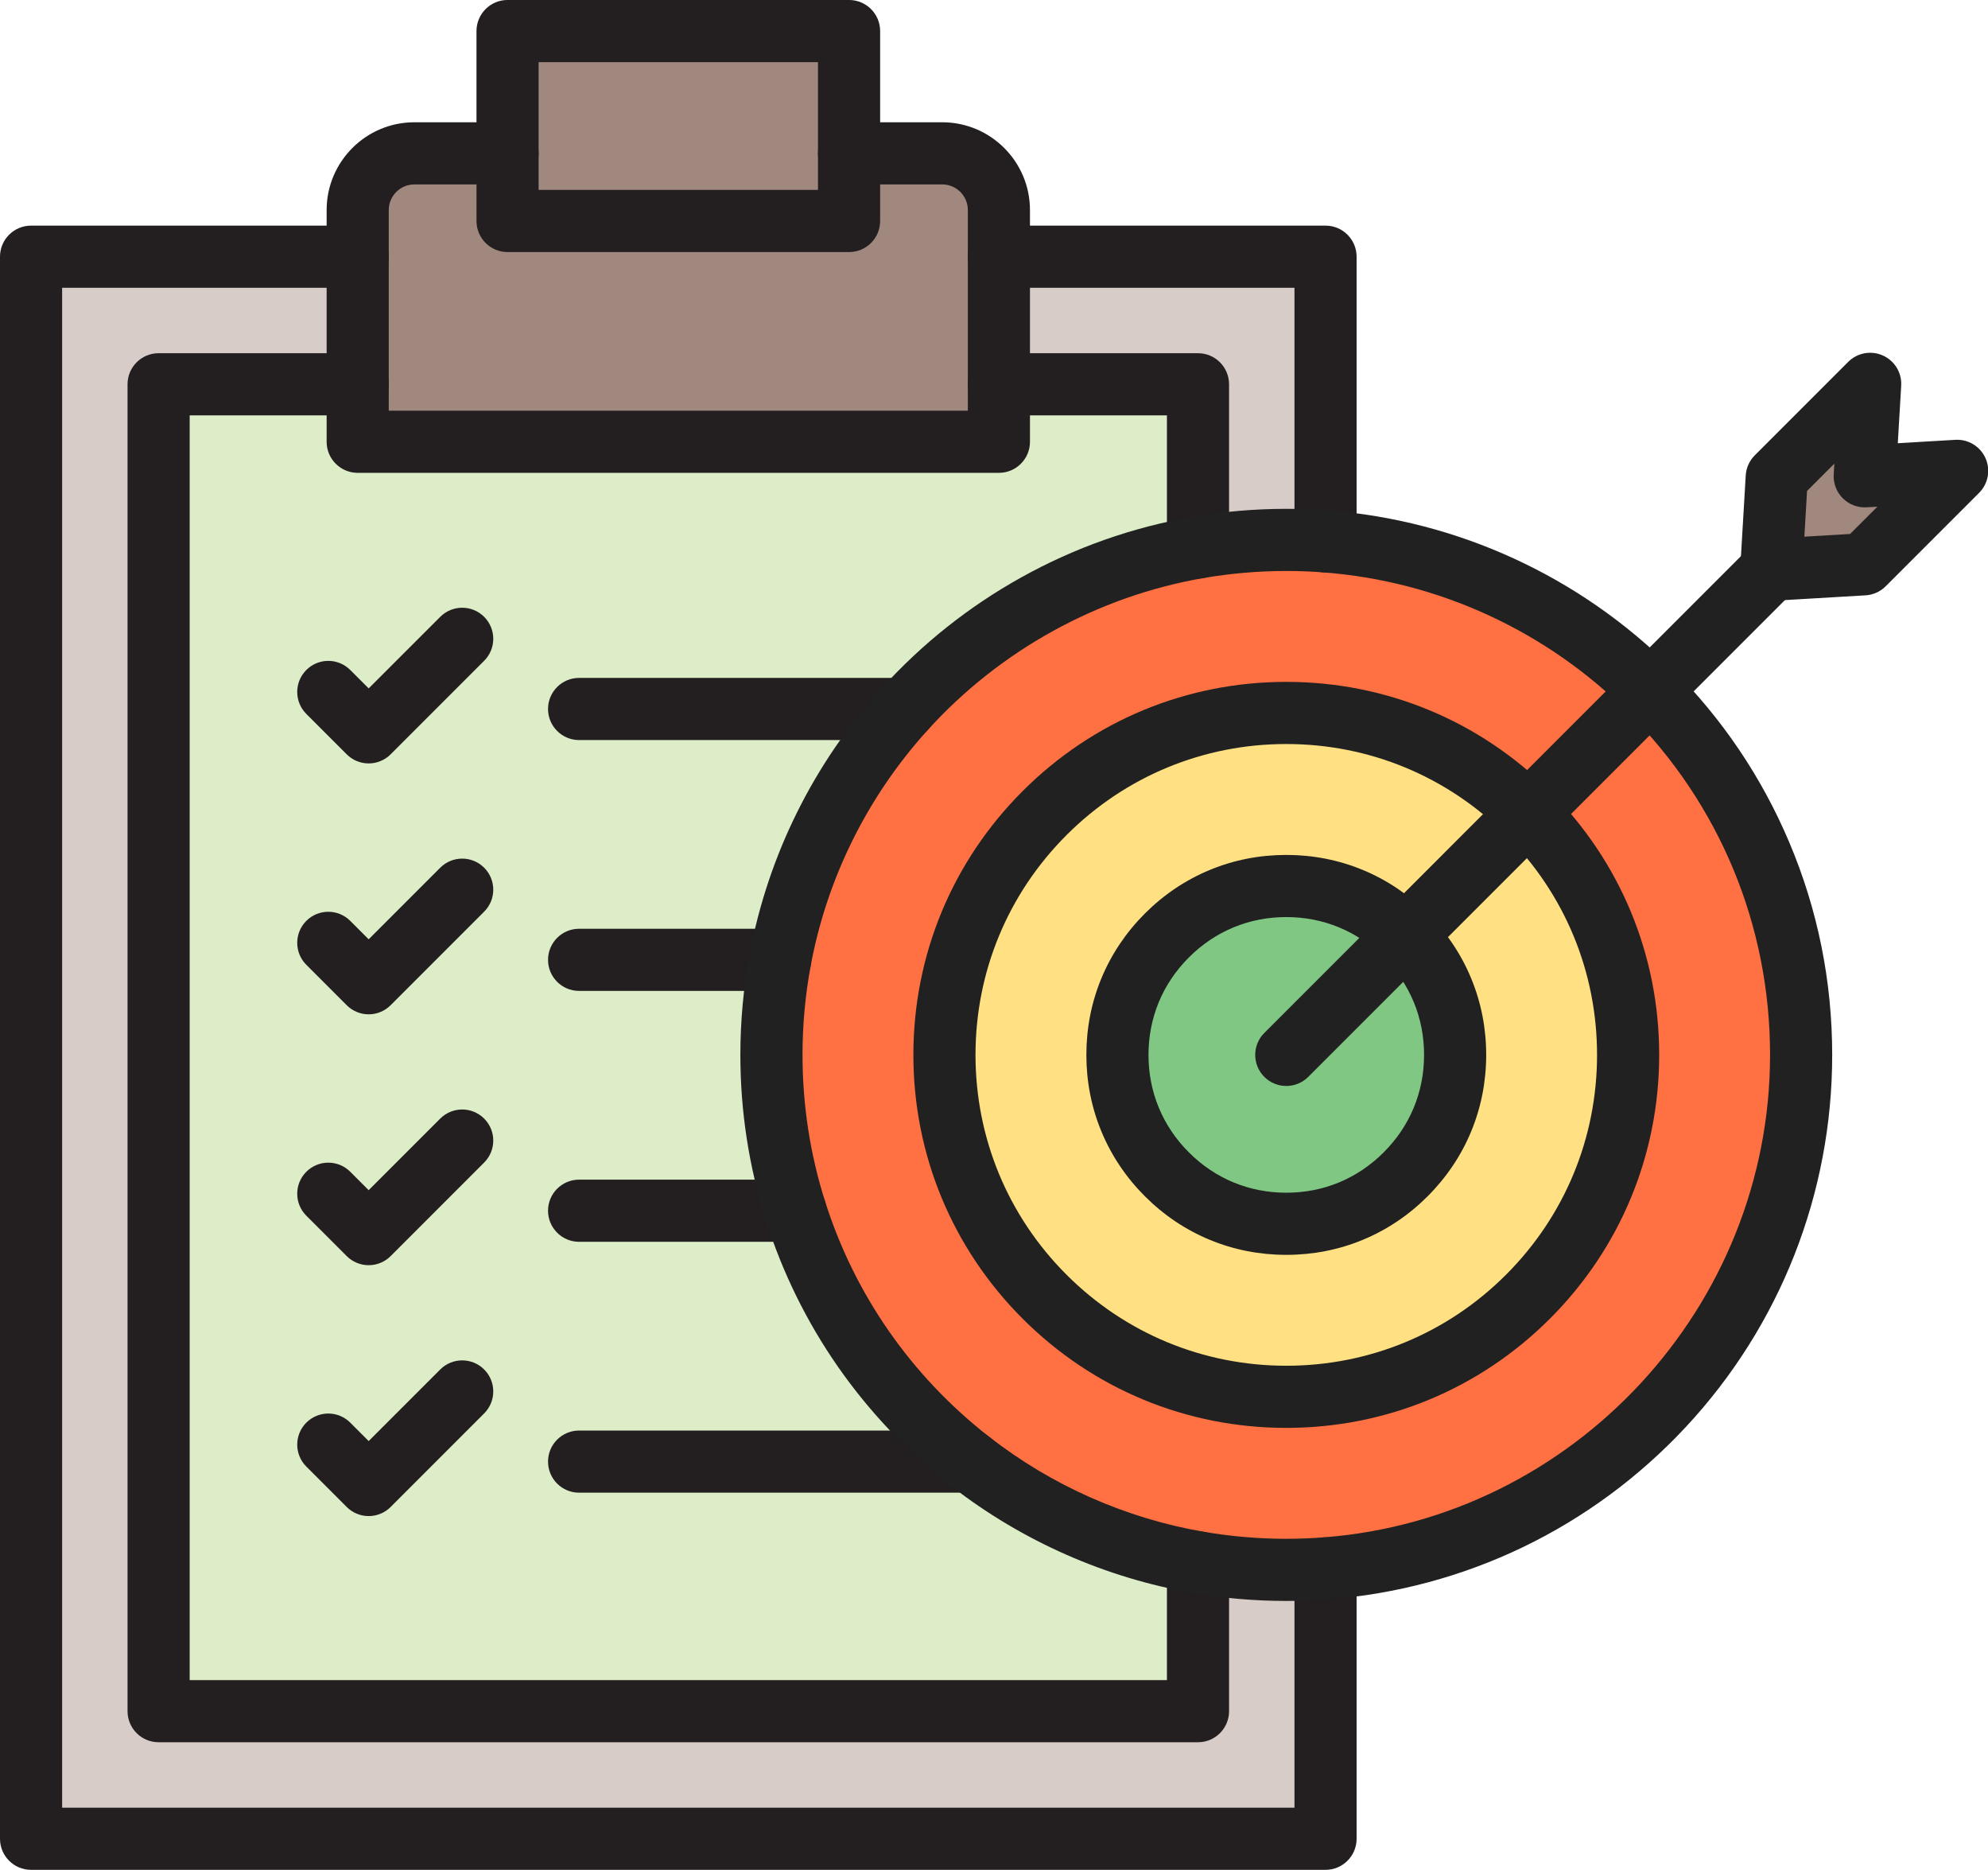
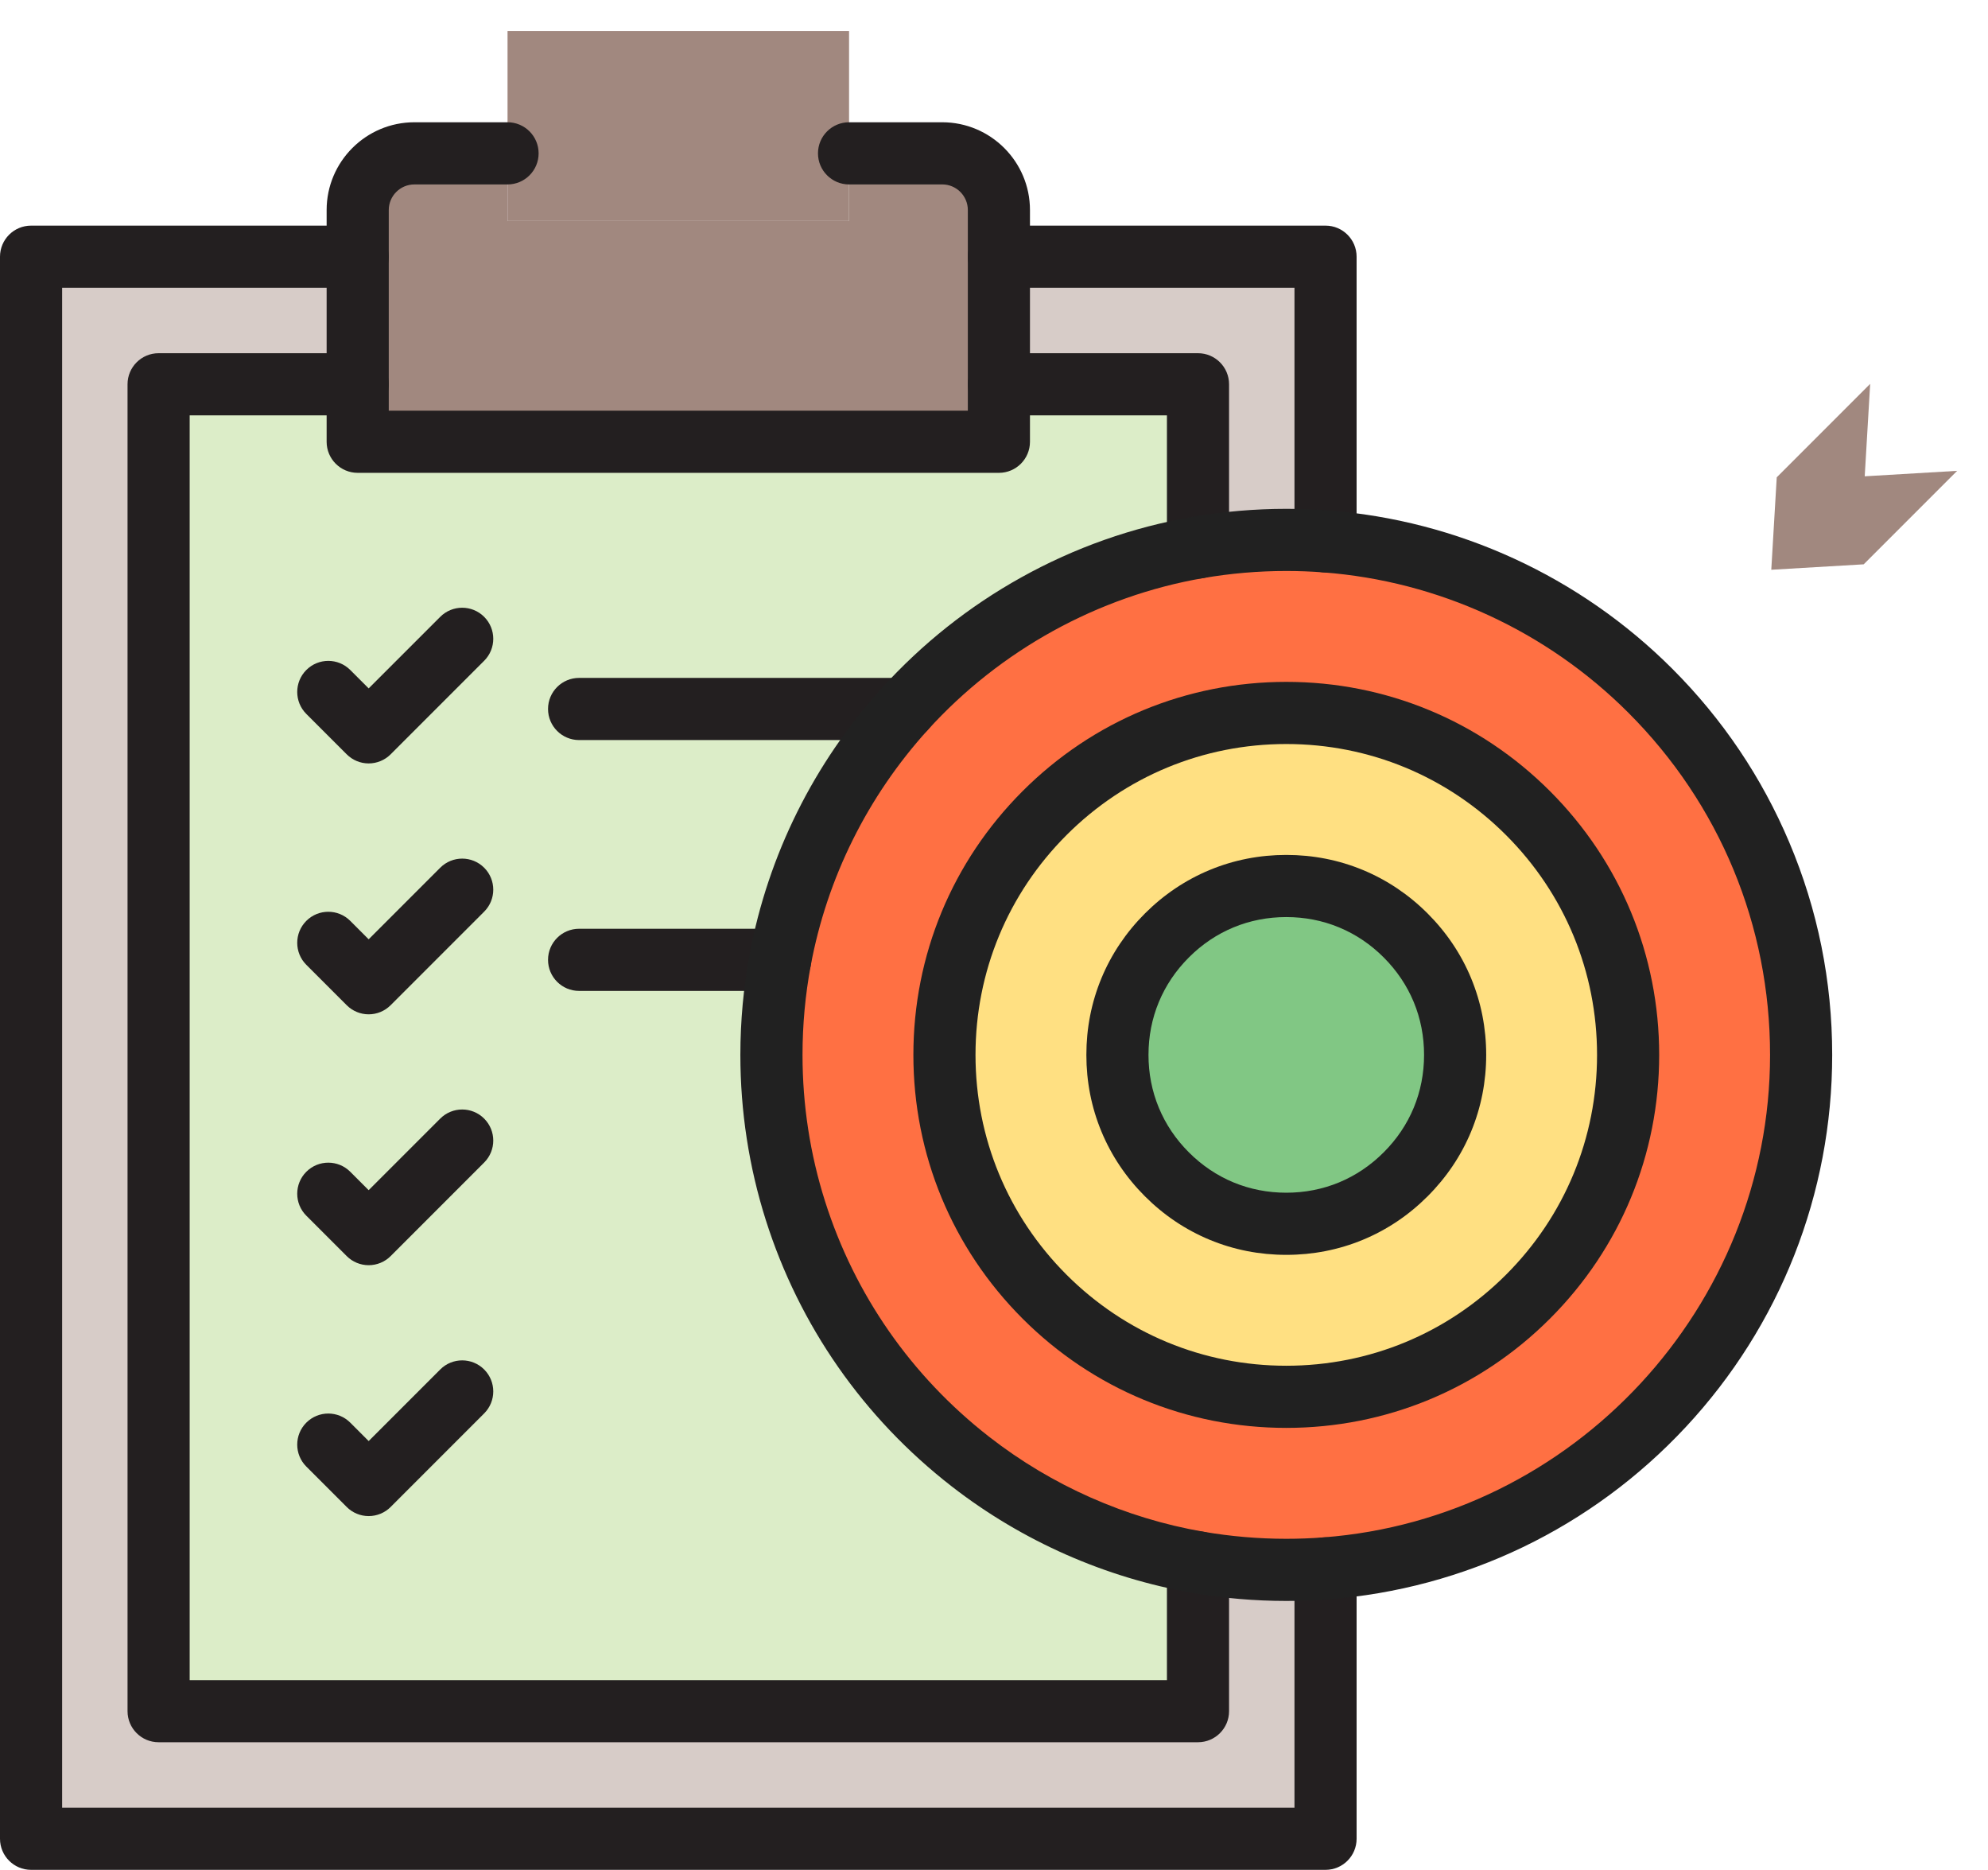
<svg xmlns="http://www.w3.org/2000/svg" height="346.6" preserveAspectRatio="xMidYMid meet" version="1.0" viewBox="0.0 -0.0 368.6 346.6" width="368.6" zoomAndPan="magnify">
  <defs>
    <clipPath id="a">
      <path d="M 0 41 L 252 41 L 252 346.602 L 0 346.602 Z M 0 41" />
    </clipPath>
    <clipPath id="b">
-       <path d="M 322 65 L 368.641 65 L 368.641 112 L 322 112 Z M 322 65" />
-     </clipPath>
+       </clipPath>
  </defs>
  <g>
    <g id="change1_1">
      <path d="M 362.879 87.277 L 345.555 104.605 L 328.418 105.613 L 329.43 88.477 L 346.754 71.152 L 345.742 88.289 L 362.879 87.277" fill="#a1887f" fill-rule="evenodd" />
    </g>
    <g id="change2_1">
      <path d="M 283.309 150.723 C 271.34 138.746 255.422 132.156 238.492 132.156 C 221.562 132.156 205.645 138.746 193.676 150.723 C 181.703 162.691 175.109 178.609 175.109 195.539 C 175.109 212.469 181.703 228.387 193.676 240.355 C 205.645 252.328 221.562 258.922 238.492 258.922 C 255.422 258.922 271.34 252.328 283.309 240.355 C 295.281 228.387 301.875 212.469 301.875 195.539 C 301.875 178.609 295.281 162.691 283.309 150.723 Z M 222.125 101.48 C 227.441 100.559 232.91 100.078 238.492 100.078 C 240.941 100.078 243.367 100.172 245.773 100.352 C 269.23 102.121 290.324 112.371 305.992 128.039 C 323.27 145.312 333.953 169.18 333.953 195.539 C 333.953 245.809 295.094 287.004 245.773 290.723 C 243.367 290.906 240.941 290.996 238.492 290.996 C 232.91 290.996 227.441 290.516 222.125 289.598 C 206.41 286.883 192.016 280.328 179.938 270.93 L 179.934 270.93 C 164.859 259.203 153.391 243.055 147.484 224.426 C 144.594 215.312 143.035 205.605 143.035 195.539 C 143.035 189.52 143.594 183.629 144.66 177.922 C 147.961 160.215 156.152 144.23 167.773 131.418 C 181.762 116 200.723 105.176 222.125 101.48" fill="#ff7043" fill-rule="evenodd" />
    </g>
    <g id="change3_1">
      <path d="M 260.629 173.402 C 257.664 170.438 254.254 168.145 250.484 166.586 C 246.719 165.023 242.684 164.234 238.492 164.234 C 234.301 164.234 230.266 165.023 226.5 166.586 C 222.73 168.145 219.32 170.438 216.355 173.402 C 213.391 176.367 211.098 179.777 209.535 183.543 C 207.977 187.312 207.188 191.348 207.188 195.539 C 207.188 199.73 207.977 203.766 209.535 207.531 C 211.098 211.301 213.391 214.715 216.355 217.676 C 219.32 220.641 222.73 222.934 226.5 224.496 C 230.266 226.055 234.301 226.844 238.492 226.844 C 242.684 226.844 246.719 226.055 250.484 224.496 C 254.254 222.934 257.664 220.641 260.629 217.676 C 263.594 214.715 265.887 211.301 267.449 207.531 C 269.008 203.766 269.797 199.73 269.797 195.539 C 269.797 191.348 269.008 187.312 267.449 183.547 C 265.887 179.777 263.594 176.367 260.629 173.402 Z M 283.309 150.723 C 295.281 162.691 301.875 178.609 301.875 195.539 C 301.875 212.469 295.281 228.387 283.309 240.355 C 271.34 252.328 255.422 258.922 238.492 258.922 C 221.562 258.922 205.645 252.328 193.676 240.355 C 181.703 228.387 175.109 212.469 175.109 195.539 C 175.109 178.609 181.703 162.691 193.676 150.723 C 205.645 138.746 221.562 132.156 238.492 132.156 C 255.422 132.156 271.34 138.746 283.309 150.723" fill="#ffe082" fill-rule="evenodd" />
    </g>
    <g id="change4_1">
      <path d="M 260.629 173.402 C 263.594 176.367 265.887 179.777 267.449 183.547 C 269.008 187.312 269.797 191.348 269.797 195.539 C 269.797 199.73 269.008 203.766 267.449 207.531 C 265.891 211.301 263.594 214.715 260.629 217.676 C 257.664 220.641 254.254 222.934 250.484 224.496 C 246.719 226.055 242.684 226.844 238.492 226.844 C 234.301 226.844 230.266 226.055 226.5 224.496 C 222.73 222.934 219.32 220.641 216.355 217.676 C 213.391 214.715 211.098 211.301 209.535 207.531 C 207.977 203.766 207.188 199.73 207.188 195.539 C 207.188 191.348 207.977 187.312 209.535 183.543 C 211.098 179.777 213.391 176.367 216.355 173.402 C 219.316 170.438 222.73 168.145 226.5 166.586 C 230.266 165.023 234.301 164.234 238.492 164.234 C 242.684 164.234 246.719 165.023 250.484 166.586 C 254.254 168.145 257.664 170.438 260.629 173.402" fill="#81c784" fill-rule="evenodd" />
    </g>
    <g id="change5_1">
      <path d="M 179.934 270.93 L 179.938 270.93 C 192.016 280.328 206.41 286.883 222.125 289.598 L 222.125 317.191 L 29.406 317.191 L 29.406 71.23 L 66.32 71.23 L 66.32 81.891 L 185.211 81.891 L 185.211 71.23 L 222.125 71.23 L 222.125 101.48 C 200.723 105.176 181.762 116 167.773 131.418 C 156.152 144.23 147.965 160.215 144.66 177.922 C 143.594 183.629 143.035 189.52 143.035 195.539 C 143.035 205.605 144.594 215.312 147.484 224.426 C 153.391 243.055 164.859 259.203 179.934 270.93" fill="#dcedc8" fill-rule="evenodd" />
    </g>
    <g id="change1_2">
      <path d="M 157.426 28.426 L 157.426 40.965 L 94.105 40.965 L 94.105 5.758 L 157.426 5.758 L 157.426 28.426" fill="#a1887f" fill-rule="evenodd" />
    </g>
    <g id="change1_3">
      <path d="M 185.211 71.23 L 185.211 81.891 L 66.32 81.891 L 66.32 38.934 C 66.32 33.129 71.027 28.426 76.832 28.426 L 94.105 28.426 L 94.105 40.965 L 157.426 40.965 L 157.426 28.426 L 174.699 28.426 C 180.504 28.426 185.211 33.129 185.211 38.934 L 185.211 71.23" fill="#a1887f" fill-rule="evenodd" />
    </g>
    <g id="change6_1">
      <path d="M 245.773 290.727 L 245.773 340.84 L 5.762 340.84 L 5.762 47.586 L 66.32 47.586 L 66.32 71.23 L 29.406 71.23 L 29.406 317.191 L 222.125 317.191 L 222.125 289.598 C 227.441 290.516 232.91 290.996 238.492 290.996 C 240.941 290.996 243.367 290.906 245.773 290.723 L 245.773 290.727" fill="#d7ccc8" fill-rule="evenodd" />
    </g>
    <g id="change6_2">
      <path d="M 245.773 47.586 L 245.773 100.352 C 243.367 100.172 240.941 100.078 238.492 100.078 C 232.91 100.078 227.441 100.559 222.125 101.48 L 222.125 71.23 L 185.211 71.23 L 185.211 47.586 L 245.773 47.586" fill="#d7ccc8" fill-rule="evenodd" />
    </g>
    <g id="change7_1">
      <path d="M 222.125 107.238 C 218.941 107.238 216.363 104.66 216.363 101.48 L 216.363 76.992 L 185.211 76.992 C 182.027 76.992 179.449 74.414 179.449 71.23 C 179.449 68.051 182.027 65.473 185.211 65.473 L 222.125 65.473 C 225.305 65.473 227.883 68.051 227.883 71.23 L 227.883 101.48 C 227.883 104.66 225.305 107.238 222.125 107.238" fill="#231f20" fill-rule="evenodd" />
    </g>
    <g id="change7_2">
      <path d="M 222.125 322.949 L 29.406 322.949 C 26.227 322.949 23.648 320.371 23.648 317.191 L 23.648 71.23 C 23.648 68.051 26.227 65.473 29.406 65.473 L 66.32 65.473 C 69.504 65.473 72.082 68.051 72.082 71.23 C 72.082 74.414 69.504 76.992 66.32 76.992 L 35.168 76.992 L 35.168 311.43 L 216.363 311.43 L 216.363 289.598 C 216.363 286.418 218.941 283.84 222.125 283.84 C 225.305 283.84 227.883 286.418 227.883 289.598 L 227.883 317.191 C 227.883 320.371 225.305 322.949 222.125 322.949" fill="#231f20" fill-rule="evenodd" />
    </g>
    <g id="change7_3">
      <path d="M 185.211 87.648 L 66.32 87.648 C 63.141 87.648 60.562 85.07 60.562 81.891 L 60.562 38.934 C 60.562 29.965 67.859 22.664 76.832 22.664 L 94.105 22.664 C 97.289 22.664 99.867 25.242 99.867 28.426 C 99.867 31.605 97.289 34.188 94.105 34.188 L 76.832 34.188 C 74.211 34.188 72.082 36.316 72.082 38.934 L 72.082 76.129 L 179.449 76.129 L 179.449 38.934 C 179.449 36.316 177.32 34.184 174.699 34.184 L 157.426 34.188 C 154.246 34.188 151.664 31.605 151.664 28.426 C 151.664 25.242 154.246 22.664 157.426 22.664 L 174.699 22.664 C 183.672 22.664 190.969 29.965 190.969 38.934 L 190.969 81.891 C 190.969 85.07 188.391 87.648 185.211 87.648" fill="#231f20" fill-rule="evenodd" />
    </g>
    <g clip-path="url(#a)" id="change7_14">
      <path d="M 245.773 346.602 L 5.762 346.602 C 2.578 346.602 0 344.02 0 340.84 L 0 47.586 C 0 44.402 2.578 41.824 5.762 41.824 L 66.32 41.824 C 69.504 41.824 72.082 44.402 72.082 47.586 C 72.082 50.766 69.504 53.344 66.32 53.344 L 11.52 53.344 L 11.52 335.082 L 240.012 335.082 L 240.012 290.727 C 240.012 287.543 242.59 284.965 245.773 284.965 C 248.953 284.965 251.531 287.543 251.531 290.727 L 251.531 340.84 C 251.531 344.02 248.953 346.602 245.773 346.602" fill="#231f20" fill-rule="evenodd" />
    </g>
    <g id="change7_4">
      <path d="M 245.773 106.113 C 242.59 106.113 240.012 103.535 240.012 100.352 L 240.012 53.344 L 185.211 53.344 C 182.027 53.344 179.449 50.766 179.449 47.586 C 179.449 44.402 182.027 41.824 185.211 41.824 L 245.773 41.824 C 248.953 41.824 251.531 44.402 251.531 47.586 L 251.531 100.352 C 251.531 103.535 248.953 106.113 245.773 106.113" fill="#231f20" fill-rule="evenodd" />
    </g>
    <g id="change7_5">
-       <path d="M 157.426 46.723 L 94.105 46.723 C 90.926 46.723 88.348 44.145 88.348 40.965 L 88.348 5.758 C 88.348 2.574 90.926 -0.004 94.105 -0.004 L 157.426 -0.004 C 160.605 -0.004 163.188 2.574 163.188 5.758 L 163.188 40.965 C 163.188 44.145 160.605 46.723 157.426 46.723 Z M 99.867 35.203 L 151.664 35.203 L 151.664 11.516 L 99.867 11.516 L 99.867 35.203" fill="#231f20" fill-rule="evenodd" />
-     </g>
+       </g>
    <g id="change7_6">
      <path d="M 167.773 137.18 L 107.371 137.18 C 104.191 137.18 101.613 134.602 101.613 131.418 C 101.613 128.238 104.191 125.66 107.371 125.66 L 167.773 125.66 C 170.957 125.66 173.535 128.238 173.535 131.418 C 173.535 134.602 170.953 137.18 167.773 137.18" fill="#231f20" fill-rule="evenodd" />
    </g>
    <g id="change7_7">
      <path d="M 68.355 141.512 C 66.828 141.512 65.363 140.906 64.285 139.824 L 56.797 132.34 C 54.547 130.09 54.547 126.441 56.797 124.191 C 59.047 121.941 62.691 121.941 64.941 124.191 L 68.355 127.605 L 81.625 114.34 C 83.871 112.09 87.52 112.09 89.77 114.34 C 92.02 116.59 92.02 120.238 89.77 122.484 L 72.43 139.824 C 71.348 140.906 69.883 141.512 68.355 141.512" fill="#231f20" fill-rule="evenodd" />
    </g>
    <g id="change7_8">
      <path d="M 144.66 183.68 L 107.371 183.68 C 104.191 183.68 101.613 181.102 101.613 177.922 C 101.613 174.738 104.191 172.16 107.371 172.16 L 144.66 172.16 C 147.84 172.16 150.422 174.738 150.422 177.922 C 150.422 181.102 147.84 183.68 144.66 183.68" fill="#231f20" fill-rule="evenodd" />
    </g>
    <g id="change7_9">
      <path d="M 68.355 188.02 C 66.828 188.02 65.363 187.41 64.285 186.332 L 56.797 178.844 C 54.547 176.594 54.547 172.945 56.797 170.695 C 59.047 168.449 62.691 168.449 64.941 170.695 L 68.355 174.113 L 81.625 160.844 C 83.871 158.594 87.52 158.594 89.77 160.844 C 92.02 163.09 92.02 166.738 89.77 168.988 L 72.43 186.328 C 71.352 187.41 69.887 188.02 68.355 188.02" fill="#231f20" fill-rule="evenodd" />
    </g>
    <g id="change7_10">
-       <path d="M 147.488 230.188 L 107.371 230.188 C 104.191 230.188 101.613 227.605 101.613 224.426 C 101.613 221.242 104.191 218.664 107.371 218.664 L 147.484 218.664 C 150.664 218.664 153.246 221.242 153.246 224.426 C 153.246 227.605 150.668 230.188 147.488 230.188" fill="#231f20" fill-rule="evenodd" />
-     </g>
+       </g>
    <g id="change7_11">
      <path d="M 68.355 234.523 C 66.828 234.523 65.363 233.914 64.285 232.836 L 56.797 225.348 C 54.547 223.098 54.547 219.453 56.797 217.203 C 59.047 214.953 62.691 214.953 64.941 217.203 L 68.355 220.617 L 81.625 207.348 C 83.871 205.098 87.52 205.098 89.77 207.348 C 92.02 209.598 92.02 213.242 89.77 215.492 L 72.43 232.836 C 71.352 233.914 69.887 234.523 68.355 234.523" fill="#231f20" fill-rule="evenodd" />
    </g>
    <g id="change7_12">
-       <path d="M 179.934 276.691 L 107.371 276.691 C 104.191 276.691 101.613 274.113 101.613 270.93 C 101.613 267.75 104.191 265.172 107.371 265.172 L 179.934 265.172 C 183.117 265.172 185.695 267.75 185.695 270.93 C 185.695 274.113 183.117 276.691 179.934 276.691" fill="#231f20" fill-rule="evenodd" />
-     </g>
+       </g>
    <g id="change7_13">
      <path d="M 68.355 281.027 C 66.828 281.027 65.363 280.422 64.285 279.34 L 56.797 271.852 C 54.547 269.602 54.547 265.957 56.797 263.707 C 59.047 261.457 62.691 261.457 64.941 263.707 L 68.355 267.121 L 81.625 253.852 C 83.871 251.602 87.52 251.602 89.77 253.852 C 92.02 256.102 92.02 259.746 89.77 261.996 L 72.43 279.34 C 71.352 280.422 69.887 281.027 68.355 281.027" fill="#231f20" fill-rule="evenodd" />
    </g>
    <g id="change8_1">
      <path d="M 238.492 296.758 C 232.676 296.758 226.84 296.258 221.145 295.273 C 204.957 292.477 189.523 285.66 176.504 275.559 C 176.469 275.531 176.434 275.504 176.398 275.477 C 160.102 262.801 148.203 245.75 141.992 226.168 C 138.863 216.293 137.273 205.988 137.273 195.539 C 137.273 189.258 137.855 182.973 138.996 176.863 C 142.422 158.504 150.898 141.449 163.508 127.551 C 170.977 119.316 179.68 112.406 189.371 107.02 C 199.285 101.504 209.977 97.73 221.145 95.805 C 226.84 94.82 232.676 94.32 238.492 94.32 C 241.078 94.32 243.672 94.418 246.207 94.609 C 270.27 96.426 292.949 106.852 310.066 123.969 C 319.359 133.262 326.656 144.086 331.754 156.141 C 337.035 168.621 339.711 181.879 339.711 195.539 C 339.711 221.23 330.074 245.727 312.57 264.516 C 295.16 283.203 271.59 294.551 246.203 296.469 C 243.672 296.66 241.078 296.758 238.492 296.758 Z M 183.371 266.305 C 183.406 266.332 183.441 266.359 183.473 266.383 C 195.027 275.375 208.734 281.438 223.105 283.922 C 228.152 284.793 233.332 285.238 238.492 285.238 C 240.785 285.238 243.09 285.152 245.336 284.98 C 291.797 281.473 328.191 242.188 328.191 195.539 C 328.191 171.578 318.859 149.055 301.918 132.113 C 286.75 116.941 266.656 107.703 245.34 106.098 C 243.09 105.926 240.785 105.84 238.492 105.84 C 233.332 105.84 228.152 106.281 223.105 107.156 C 203.574 110.527 185.438 120.52 172.039 135.289 C 160.867 147.609 153.355 162.715 150.32 178.977 C 149.309 184.395 148.797 189.965 148.797 195.539 C 148.797 204.805 150.199 213.938 152.977 222.684 C 158.465 239.992 168.973 255.074 183.371 266.305" fill="#212121" fill-rule="evenodd" />
    </g>
    <g id="change8_2">
      <path d="M 238.492 264.68 C 220.023 264.68 202.66 257.488 189.602 244.43 C 176.543 231.371 169.352 214.008 169.352 195.539 C 169.352 177.07 176.543 159.707 189.602 146.648 C 202.66 133.59 220.023 126.395 238.492 126.395 C 256.961 126.395 274.324 133.59 287.383 146.648 C 300.441 159.711 307.633 177.07 307.633 195.539 C 307.633 214.008 300.441 231.371 287.383 244.43 C 274.324 257.488 256.961 264.68 238.492 264.68 Z M 238.492 137.914 C 223.102 137.914 208.629 143.91 197.746 154.797 C 186.863 165.68 180.871 180.148 180.871 195.539 C 180.871 210.93 186.863 225.402 197.746 236.285 C 208.633 247.168 223.102 253.16 238.492 253.16 C 253.883 253.16 268.355 247.168 279.238 236.285 C 290.121 225.402 296.113 210.93 296.113 195.539 C 296.113 180.148 290.121 165.68 279.238 154.797 C 268.355 143.91 253.887 137.914 238.492 137.914" fill="#212121" fill-rule="evenodd" />
    </g>
    <g id="change8_3">
      <path d="M 238.492 232.605 C 233.539 232.605 228.762 231.668 224.297 229.816 C 219.82 227.961 215.777 225.246 212.281 221.75 C 208.777 218.246 206.066 214.203 204.215 209.734 C 202.363 205.27 201.426 200.492 201.426 195.539 C 201.426 190.586 202.363 185.809 204.215 181.34 C 206.066 176.871 208.781 172.832 212.281 169.328 C 215.785 165.828 219.828 163.113 224.297 161.262 C 228.762 159.41 233.539 158.473 238.492 158.473 C 243.445 158.473 248.223 159.41 252.688 161.262 C 257.156 163.113 261.199 165.828 264.703 169.328 C 268.203 172.832 270.922 176.875 272.77 181.344 C 274.617 185.809 275.559 190.586 275.559 195.539 C 275.559 200.492 274.617 205.27 272.77 209.738 C 270.918 214.207 268.203 218.246 264.699 221.75 C 261.207 225.246 257.164 227.961 252.691 229.816 C 248.223 231.668 243.445 232.605 238.492 232.605 Z M 238.492 169.992 C 235.059 169.992 231.766 170.637 228.703 171.906 C 225.641 173.176 222.855 175.047 220.43 177.477 C 218.004 179.902 216.129 182.688 214.859 185.75 C 213.59 188.812 212.945 192.105 212.945 195.539 C 212.945 198.973 213.59 202.266 214.859 205.328 C 216.129 208.395 218 211.176 220.43 213.605 C 222.852 216.027 225.637 217.902 228.707 219.176 C 231.766 220.441 235.059 221.086 238.492 221.086 C 241.926 221.086 245.219 220.441 248.281 219.176 C 251.348 217.902 254.133 216.027 256.555 213.602 C 258.984 211.176 260.859 208.395 262.129 205.328 C 263.395 202.266 264.039 198.973 264.039 195.539 C 264.039 192.105 263.395 188.812 262.129 185.75 C 260.859 182.688 258.984 179.902 256.559 177.477 C 254.133 175.047 251.348 173.176 248.281 171.906 C 245.219 170.637 241.926 169.992 238.492 169.992" fill="#212121" fill-rule="evenodd" />
    </g>
    <g id="change8_4">
-       <path d="M 238.492 201.301 C 237.02 201.301 235.543 200.738 234.418 199.613 C 232.172 197.363 232.172 193.715 234.418 191.469 L 324.344 101.539 C 326.594 99.293 330.242 99.293 332.492 101.539 C 334.738 103.789 334.738 107.438 332.492 109.688 L 242.566 199.613 C 241.441 200.738 239.965 201.301 238.492 201.301" fill="#212121" fill-rule="evenodd" />
-     </g>
+       </g>
    <g clip-path="url(#b)" id="change8_5">
      <path d="M 328.418 111.375 C 326.895 111.375 325.43 110.77 324.344 109.688 C 323.18 108.523 322.57 106.918 322.668 105.273 L 323.68 88.141 C 323.762 86.73 324.359 85.402 325.355 84.406 L 342.68 67.078 C 344.371 65.391 346.934 64.918 349.113 65.898 C 351.297 66.879 352.645 69.105 352.504 71.492 L 351.875 82.156 L 362.539 81.527 C 364.934 81.387 367.152 82.738 368.133 84.918 C 369.113 87.102 368.645 89.66 366.953 91.352 L 349.629 108.676 C 348.629 109.676 347.301 110.27 345.895 110.355 L 328.758 111.363 C 328.645 111.371 328.531 111.375 328.418 111.375 Z M 345.555 104.605 Z M 335.051 91.004 L 334.551 99.48 L 343.027 98.98 L 348.094 93.922 L 346.082 94.039 C 344.434 94.137 342.836 93.523 341.672 92.359 C 340.508 91.195 339.898 89.59 339.992 87.949 L 340.113 85.941 L 335.051 91.004" fill="#212121" fill-rule="evenodd" />
    </g>
  </g>
</svg>